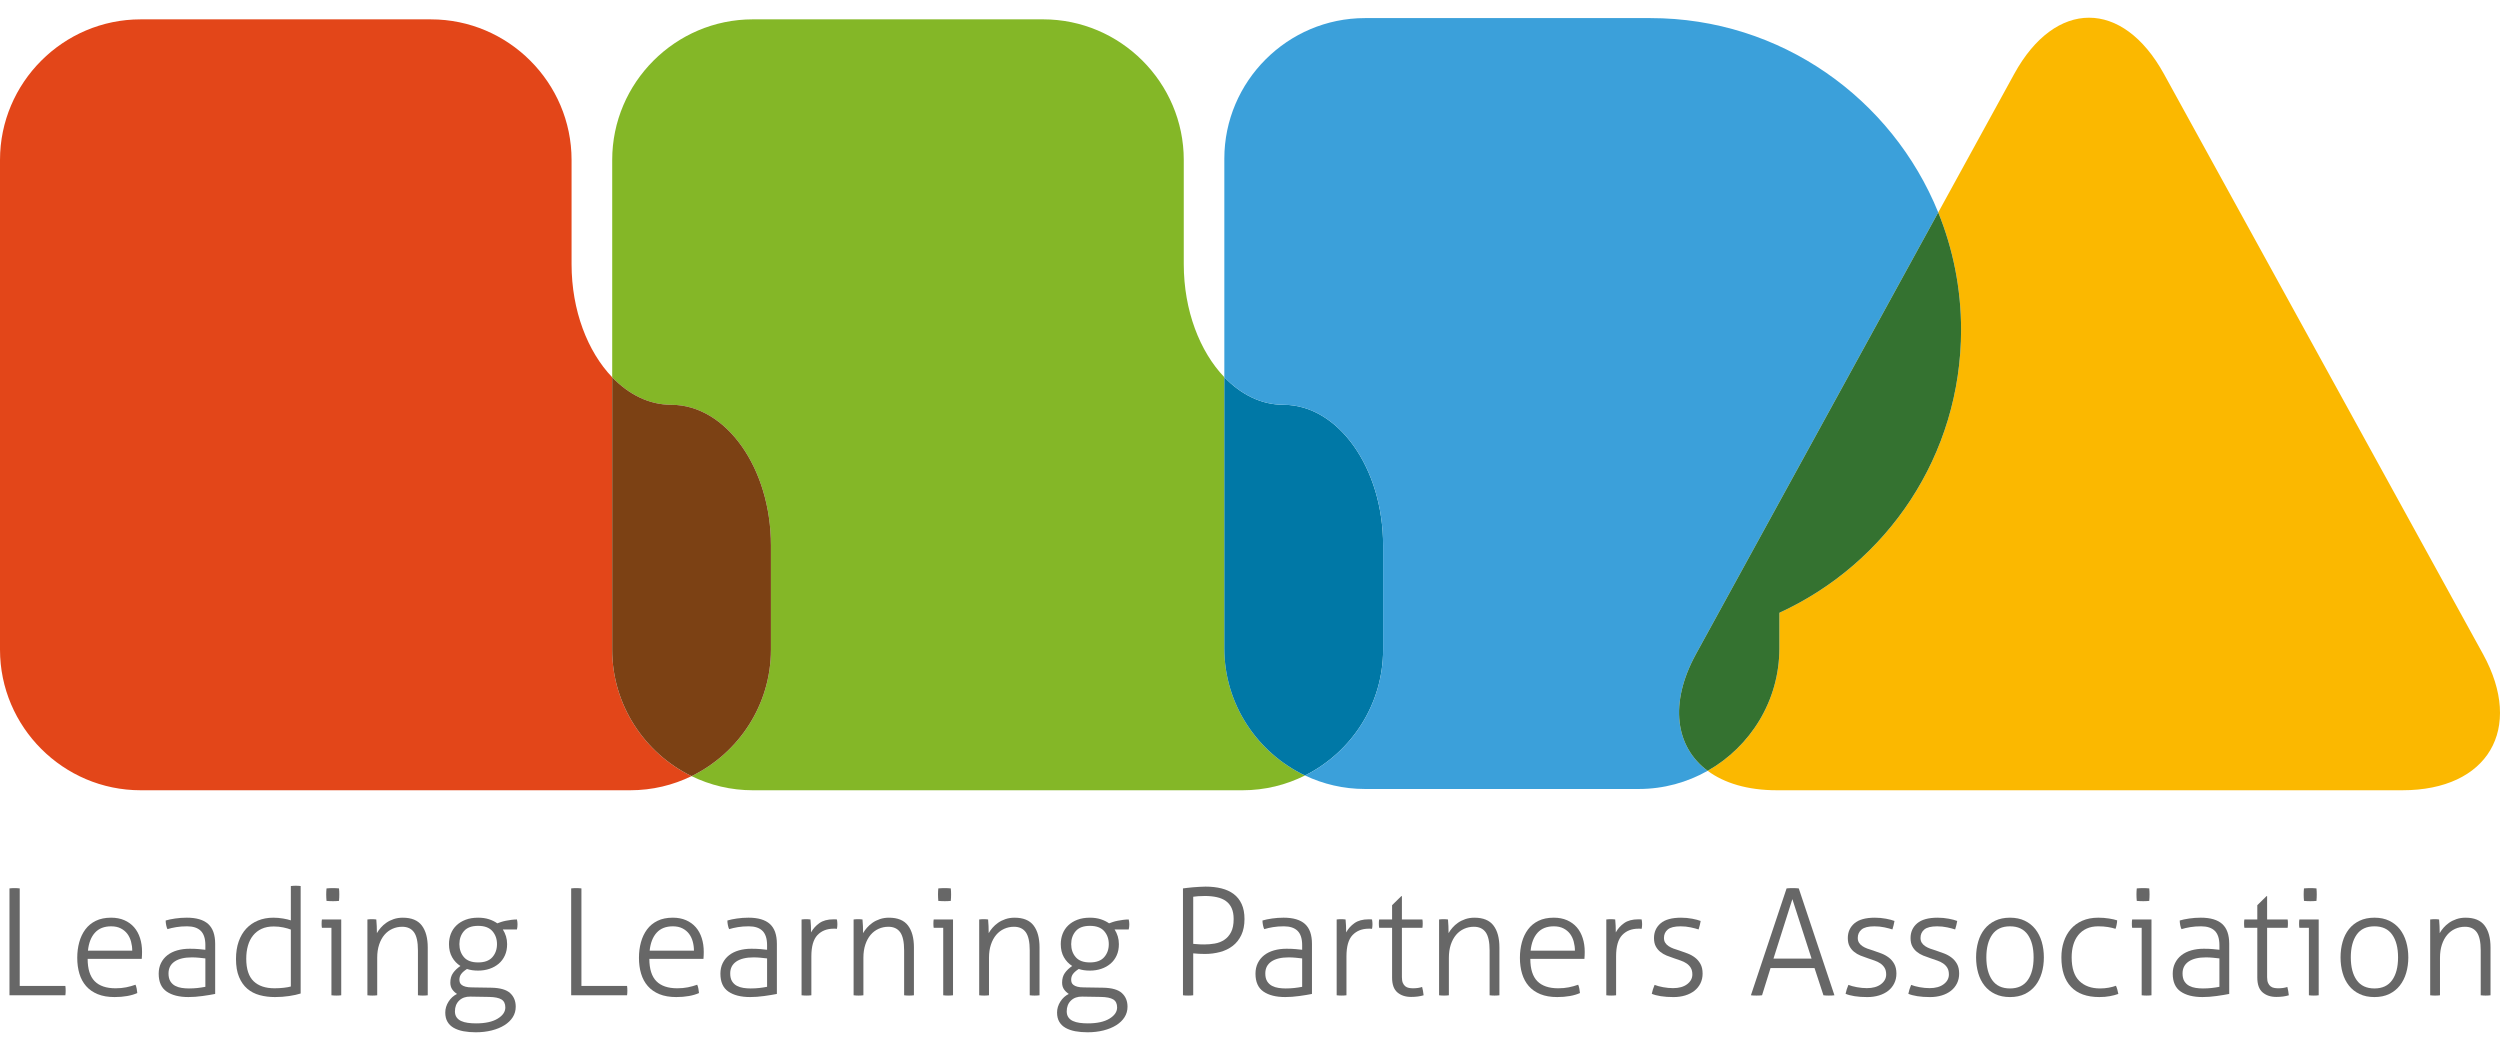
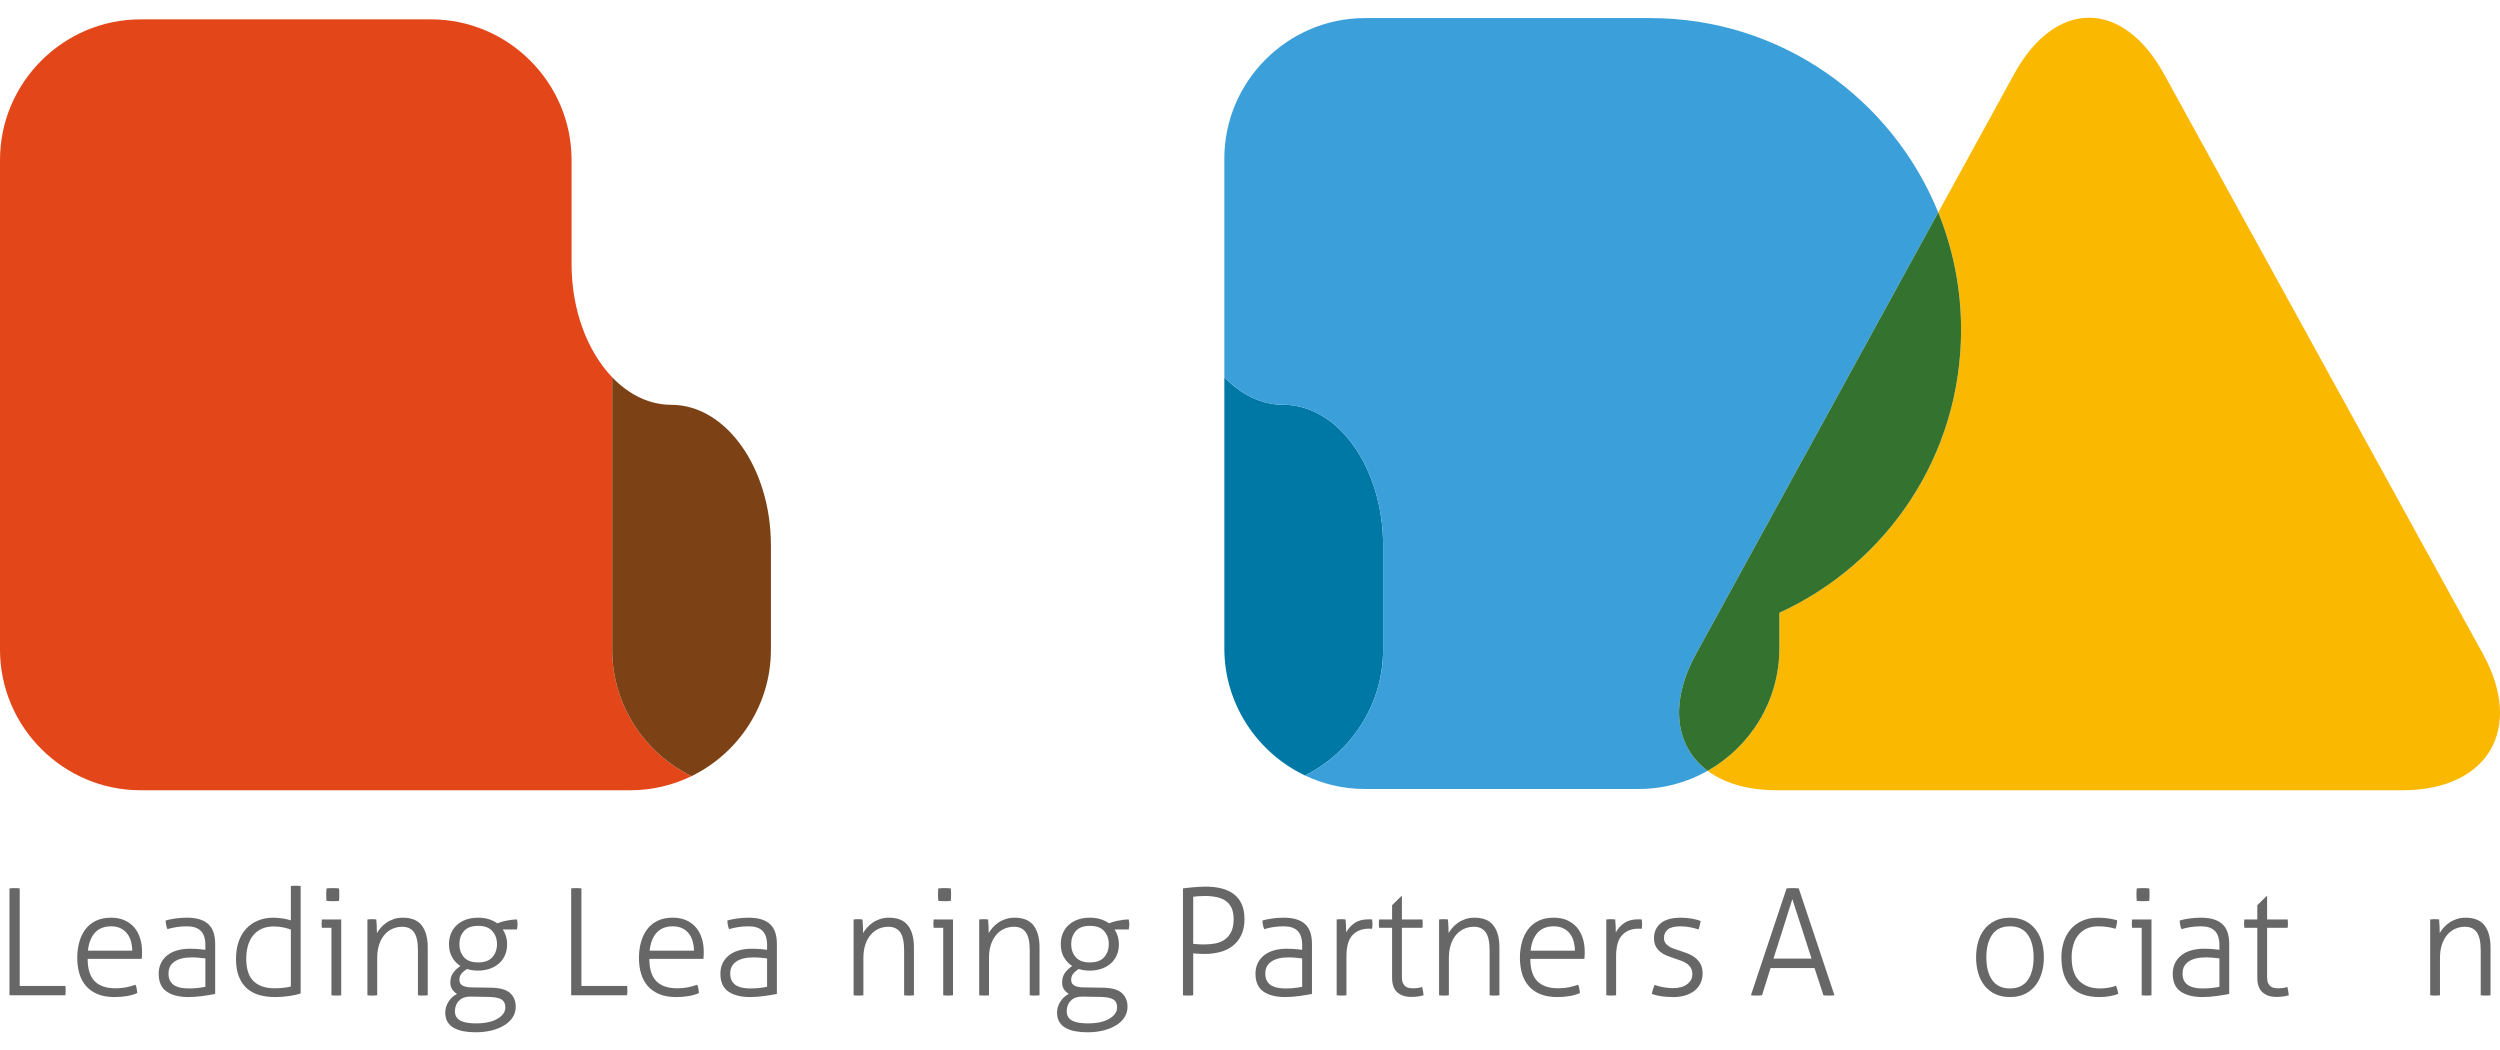
<svg xmlns="http://www.w3.org/2000/svg" id="Warstwa_1" width="500" height="210" version="1.1" viewBox="0 0 500 210">
  <defs>
    <style>
      .st0 {
        fill: #84b727;
      }

      .st1 {
        fill: #fbb800;
      }

      .st2 {
        fill: #e34619;
      }

      .st3 {
        fill: #347230;
      }

      .st4 {
        fill: #0078a6;
      }

      .st5 {
        fill: #676767;
      }

      .st6 {
        fill: #3ba0da;
      }

      .st7 {
        fill: #7c4114;
      }
    </style>
  </defs>
  <path class="st2" d="M122.44,129.933v-54.476c-4.92-5.133-8.126-13.371-8.126-22.618v-20.848c0-15.469-12.654-28.119-28.117-28.119H28.115C12.652,3.873,0,16.523,0,31.992v97.941c0,15.464,12.652,28.119,28.115,28.119h97.948c4.384,0,8.54-1.018,12.248-2.827-9.372-4.574-15.87-14.212-15.87-25.292Z" />
-   <path class="st0" d="M244.867,129.68v-54.238c-4.913-5.133-8.113-13.363-8.113-22.602v-20.849c0-15.467-12.654-28.12-28.119-28.12h-58.08c-15.463,0-28.115,12.652-28.115,28.12v43.467c3.311,3.454,7.397,5.504,11.807,5.504,10.963,0,19.936,12.652,19.936,28.119v20.854c0,11.082-6.499,20.718-15.873,25.292,3.707,1.809,7.863,2.827,12.245,2.827h97.947c4.484,0,8.729-1.069,12.499-2.957-9.514-4.519-16.134-14.228-16.134-25.415Z" />
  <path class="st4" d="M256.689,80.958c-4.417,0-8.508-2.055-11.821-5.517v54.239c0,11.186,6.621,20.895,16.134,25.415,9.237-4.623,15.618-14.182,15.618-25.163v-20.854c0-15.466-8.971-28.121-19.932-28.121Z" />
  <path class="st6" d="M339.208,130.787l48.439-88.3c-9.23-22.767-31.477-38.867-57.539-38.867h-57.124c-15.464,0-28.117,12.652-28.117,28.117v43.705c3.313,3.462,7.404,5.517,11.821,5.517,10.961,0,19.932,12.654,19.932,28.121v20.854c0,10.979-6.382,20.538-15.618,25.161,3.64,1.73,7.702,2.702,11.982,2.702h54.776c4.995,0,9.693-1.326,13.77-3.635-6.433-4.78-7.75-13.484-2.323-23.375Z" />
  <path class="st1" d="M496.595,130.805l-63.815-116.027c-8.243-14.985-21.717-14.979-29.941.016l-15.192,27.693c2.939,7.249,4.571,15.167,4.571,23.464,0,25.111-14.754,46.694-36.34,56.607v7.122c0,10.471-5.803,19.644-14.347,24.482,3.319,2.466,7.997,3.89,13.818,3.89h125.135c17.103,0,24.357-12.261,16.111-27.247Z" />
  <path class="st7" d="M154.183,109.08c0-15.467-8.973-28.12-19.936-28.12-4.41,0-8.497-2.05-11.807-5.503v54.477c0,11.08,6.498,20.717,15.87,25.291,9.374-4.573,15.873-14.21,15.873-25.291v-20.854Z" />
  <path class="st3" d="M355.877,122.558c21.586-9.913,36.34-31.495,36.34-56.607,0-8.297-1.631-16.216-4.571-23.464l-48.439,88.3c-5.428,9.893-4.11,18.595,2.323,23.375,8.544-4.838,14.347-14.011,14.347-24.482v-7.122Z" />
  <g>
    <path class="st5" d="M1.894,177.681c.118-.018.271-.034.461-.045.187-.009.38-.014.579-.014.179,0,.357.005.536.014.178.011.337.027.475.045v19.503h9.127c.02.117.035.271.046.459.009.19.014.353.014.492,0,.159-.005.322-.014.489-.011.168-.026.312-.046.432H1.894v-21.375Z" />
    <path class="st5" d="M17.53,191.772c0,2.023.466,3.508,1.398,4.461.931.952,2.328,1.425,4.191,1.425.753,0,1.452-.063,2.096-.192.644-.13,1.273-.302,1.888-.521.098.219.178.488.238.803.059.317.099.606.119.863-.575.256-1.248.456-2.021.594-.774.139-1.616.208-2.527.208-1.308,0-2.433-.194-3.375-.58-.942-.387-1.714-.927-2.319-1.62-.604-.692-1.05-1.521-1.338-2.482-.287-.962-.43-2.017-.43-3.167,0-1.11.133-2.149.401-3.121.268-.972.674-1.825,1.218-2.557.544-.732,1.244-1.308,2.096-1.722.853-.419,1.874-.627,3.063-.627.99,0,1.873.169,2.646.506.772.339,1.42.808,1.947,1.411.524.605.922,1.329,1.189,2.171.268.841.401,1.757.401,2.75,0,.176-.005.405-.015.682-.01.28-.025.517-.044.714h-10.822ZM26.448,190.137c0-.613-.08-1.217-.238-1.813-.159-.594-.407-1.113-.744-1.561-.337-.446-.773-.807-1.307-1.083-.535-.278-1.18-.416-1.932-.416-1.388,0-2.467.426-3.241,1.279-.772.852-1.238,2.049-1.397,3.594h8.859Z" />
    <path class="st5" d="M41.075,189.037c0-1.308-.307-2.264-.922-2.869-.615-.604-1.526-.905-2.735-.905-.792,0-1.517.052-2.171.162-.653.109-1.238.242-1.754.402-.099-.178-.183-.437-.253-.775-.069-.335-.104-.653-.104-.951.515-.157,1.149-.291,1.902-.4.753-.109,1.527-.166,2.318-.166,1.923,0,3.349.421,4.281,1.265.932.842,1.397,2.166,1.397,3.969v10.018c-.694.139-1.535.278-2.526.416-.992.139-1.932.208-2.824.208-1.843,0-3.296-.367-4.356-1.1-1.06-.732-1.59-1.922-1.59-3.569,0-.791.153-1.499.46-2.125.308-.623.733-1.149,1.279-1.574.544-.426,1.198-.748,1.961-.967.763-.218,1.601-.327,2.513-.327.714,0,1.327.026,1.842.074.516.051.941.093,1.278.133v-.921ZM41.075,191.684c-.337-.04-.758-.085-1.264-.136-.505-.048-.985-.072-1.442-.072-1.486,0-2.635.277-3.447.83-.814.557-1.22,1.348-1.22,2.378,0,.656.124,1.181.371,1.577.248.396.57.698.966.906.397.207.832.345,1.308.416.475.072.951.106,1.427.106.614,0,1.189-.032,1.725-.09.535-.059,1.06-.139,1.575-.238v-5.678Z" />
    <path class="st5" d="M58.169,177.205c.118-.019.287-.031.506-.042.217-.012.375-.017.475-.017.118,0,.282.005.49.017.209.011.371.022.492.042v21.495c-.615.2-1.379.367-2.289.505-.912.139-1.864.208-2.855.208-1.089,0-2.11-.13-3.061-.387-.952-.259-1.774-.684-2.468-1.279-.693-.593-1.244-1.376-1.65-2.348-.406-.972-.61-2.17-.61-3.597,0-1.308.178-2.471.535-3.492.357-1.02.862-1.883,1.516-2.587.654-.703,1.441-1.243,2.363-1.621.923-.375,1.937-.565,3.048-.565.654,0,1.302.057,1.947.166.645.109,1.164.232,1.561.37v-6.868ZM58.169,185.915c-.397-.157-.902-.301-1.516-.432-.615-.127-1.249-.19-1.903-.19-.932,0-1.739.156-2.424.473-.683.317-1.253.759-1.708,1.324-.457.564-.799,1.244-1.027,2.037-.227.791-.341,1.665-.341,2.615,0,2.062.49,3.563,1.472,4.503.98.943,2.372,1.411,4.176,1.411.655,0,1.278-.035,1.873-.104.593-.069,1.06-.152,1.397-.253v-11.385Z" />
    <path class="st5" d="M66.284,185.56h-1.903c-.02-.099-.034-.219-.045-.358-.01-.138-.015-.287-.015-.445,0-.16.005-.316.015-.476.011-.157.025-.287.045-.387h3.865v15.162c-.119.018-.283.034-.49.045-.208.009-.372.014-.491.014-.099,0-.258-.005-.475-.014-.218-.011-.386-.027-.505-.045v-13.496ZM65.303,180.179c-.02-.178-.035-.396-.045-.655-.01-.255-.015-.474-.015-.653,0-.159.005-.357.015-.596.01-.237.025-.434.045-.594.178-.018.397-.034.654-.045.257-.009.475-.014.654-.014.158,0,.357.005.595.014.237.011.435.027.593.045.02.16.035.357.046.594.009.239.014.437.014.596,0,.178-.005.397-.014.653-.011.259-.026.477-.046.655-.158.019-.357.035-.593.043-.238.011-.437.016-.595.016-.178,0-.397-.005-.654-.016-.257-.007-.475-.024-.654-.043Z" />
    <path class="st5" d="M73.478,183.894c.159-.018.312-.034.46-.045.148-.007.292-.013.43-.013.159,0,.308.005.447.013.138.011.287.027.446.045.039.358.069.802.089,1.338.02.535.03,1.001.03,1.398.198-.357.456-.719.774-1.083.317-.367.688-.7,1.114-.996.426-.298.916-.541,1.472-.73.555-.187,1.159-.283,1.813-.283,1.745,0,3.012.519,3.806,1.561.792,1.041,1.189,2.503,1.189,4.387v9.571c-.121.018-.283.034-.491.045-.208.009-.372.014-.49.014-.1,0-.259-.005-.475-.014-.218-.011-.387-.027-.506-.045v-8.978c0-1.686-.262-2.894-.787-3.627-.526-.733-1.314-1.099-2.363-1.099-.695,0-1.349.138-1.963.416-.614.279-1.144.678-1.59,1.204-.446.527-.798,1.174-1.056,1.949-.257.773-.386,1.654-.386,2.644v7.492c-.119.018-.283.034-.49.045-.209.009-.371.014-.491.014-.099,0-.257-.005-.475-.014-.218-.011-.386-.027-.505-.045v-15.162Z" />
    <path class="st5" d="M98.299,197.541c1.745.039,2.989.399,3.731,1.083.743.684,1.114,1.59,1.114,2.722,0,.771-.198,1.469-.594,2.093-.396.625-.952,1.16-1.666,1.605-.713.448-1.56.795-2.54,1.042-.981.248-2.047.371-3.196.371-.892,0-1.709-.069-2.453-.207-.743-.139-1.387-.363-1.932-.669-.546-.307-.966-.714-1.263-1.218-.298-.505-.447-1.126-.447-1.859,0-.753.218-1.478.654-2.17.436-.694,1.002-1.208,1.696-1.545-.377-.239-.694-.539-.953-.907-.257-.369-.386-.818-.386-1.354,0-.771.183-1.417.55-1.931.366-.516.857-.983,1.471-1.398-.693-.437-1.247-1.02-1.664-1.755-.417-.732-.624-1.604-.624-2.615,0-.733.123-1.422.371-2.066.248-.641.62-1.203,1.116-1.677.495-.478,1.105-.853,1.828-1.132.724-.277,1.561-.416,2.513-.416.812,0,1.535.104,2.171.312.634.207,1.189.482,1.665.817.197-.077.446-.168.743-.266.297-.098.624-.184.981-.252.357-.071.723-.128,1.099-.18.376-.05.744-.075,1.101-.075.078.298.118.624.118.981,0,.378-.04.713-.118,1.012h-2.824c.277.437.49.897.639,1.381.148.485.223,1.008.223,1.561,0,.853-.148,1.607-.447,2.259-.297.655-.708,1.206-1.232,1.651-.527.446-1.14.79-1.844,1.026-.704.237-1.462.357-2.274.357-.852,0-1.595-.109-2.23-.327-.554.356-.946.7-1.173,1.025-.229.328-.342.7-.342,1.115,0,.198.03.387.09.564.06.179.182.342.371.491.189.148.45.268.788.356.336.092.773.134,1.308.134l3.864.062ZM94.079,199.322c-.933-.019-1.68.246-2.245.788-.565.546-.847,1.265-.847,2.157,0,.474.109.871.327,1.188.218.316.52.564.907.743.386.178.836.3,1.352.373.515.069,1.06.104,1.635.104,1.844,0,3.281-.312,4.311-.937,1.031-.624,1.546-1.371,1.546-2.245,0-.754-.257-1.286-.772-1.604-.516-.321-1.359-.487-2.527-.505l-3.685-.062ZM91.878,188.829c0,1.031.302,1.9.907,2.603.604.703,1.55,1.053,2.839,1.053s2.239-.35,2.854-1.053c.614-.703.921-1.572.921-2.603s-.308-1.895-.921-2.602c-.614-.703-1.566-1.056-2.854-1.056s-2.235.353-2.839,1.056c-.605.706-.907,1.572-.907,2.602Z" />
    <path class="st5" d="M114.234,177.681c.119-.018.273-.034.461-.045.188-.009.381-.014.58-.014.178,0,.356.005.535.014.178.011.337.027.475.045v19.503h9.127c.02.117.034.271.045.459.01.19.015.353.015.492,0,.159-.005.322-.015.489-.011.168-.025.312-.045.432h-11.178v-21.375Z" />
    <path class="st5" d="M129.87,191.772c0,2.023.466,3.508,1.398,4.461.931.952,2.328,1.425,4.19,1.425.754,0,1.453-.063,2.096-.192.645-.13,1.273-.302,1.888-.521.099.219.179.488.239.803.058.317.098.606.118.863-.575.256-1.249.456-2.021.594-.774.139-1.615.208-2.527.208-1.307,0-2.432-.194-3.374-.58-.941-.387-1.714-.927-2.318-1.62-.604-.692-1.051-1.521-1.338-2.482-.288-.962-.43-2.017-.43-3.167,0-1.11.133-2.149.401-3.121.267-.972.674-1.825,1.218-2.557.544-.732,1.244-1.308,2.096-1.722.852-.419,1.873-.627,3.063-.627.991,0,1.872.169,2.645.506.773.339,1.421.808,1.947,1.411.525.605.922,1.329,1.189,2.171.268.841.401,1.757.401,2.75,0,.176-.005.405-.014.682-.011.28-.026.517-.044.714h-10.822ZM138.79,190.137c0-.613-.08-1.217-.239-1.813-.159-.594-.406-1.113-.743-1.561-.338-.446-.772-.807-1.308-1.083-.535-.278-1.18-.416-1.932-.416-1.387,0-2.468.426-3.241,1.279-.773.852-1.238,2.049-1.397,3.594h8.859Z" />
    <path class="st5" d="M153.415,189.037c0-1.308-.308-2.264-.921-2.869-.615-.604-1.526-.905-2.735-.905-.793,0-1.517.052-2.17.162-.654.109-1.239.242-1.754.402-.1-.178-.184-.437-.253-.775-.069-.335-.104-.653-.104-.951.516-.157,1.149-.291,1.903-.4.752-.109,1.526-.166,2.319-.166,1.922,0,3.348.421,4.28,1.265.933.842,1.397,2.166,1.397,3.969v10.018c-.693.139-1.535.278-2.525.416-.993.139-1.933.208-2.825.208-1.843,0-3.296-.367-4.355-1.1-1.06-.732-1.59-1.922-1.59-3.569,0-.791.153-1.499.46-2.125.308-.623.732-1.149,1.278-1.574.544-.426,1.199-.748,1.962-.967.763-.218,1.601-.327,2.512-.327.714,0,1.328.026,1.843.074.515.051.941.093,1.278.133v-.921ZM153.415,191.684c-.337-.04-.758-.085-1.263-.136-.505-.048-.986-.072-1.442-.072-1.486,0-2.635.277-3.448.83-.813.557-1.219,1.348-1.219,2.378,0,.656.123,1.181.371,1.577.248.396.569.698.967.906.396.207.832.345,1.307.416.475.072.952.106,1.428.106.614,0,1.189-.032,1.724-.09.535-.059,1.06-.139,1.575-.238v-5.678Z" />
-     <path class="st5" d="M160.311,183.894c.159-.018.311-.034.46-.045.148-.007.292-.013.431-.013.158,0,.308.005.446.013.138.011.287.027.446.045.041.358.069.778.09,1.262.02.488.029.928.029,1.325.396-.733.952-1.353,1.666-1.857.713-.505,1.653-.759,2.824-.759h.311c.11,0,.233.011.372.029.06.339.089.656.089.952,0,.315-.029.625-.089.921-.159-.019-.283-.03-.372-.03h-.283c-1.347,0-2.427.426-3.241,1.279-.812.852-1.218,2.268-1.218,4.25v7.79c-.119.018-.283.034-.49.045-.209.009-.372.014-.491.014-.099,0-.257-.005-.475-.014-.218-.011-.386-.027-.505-.045v-15.162Z" />
    <path class="st5" d="M170.716,183.894c.159-.018.312-.034.461-.045.148-.007.291-.013.43-.013.158,0,.308.005.446.013.138.011.287.027.446.045.04.358.069.802.089,1.338.02.535.029,1.001.029,1.398.198-.357.456-.719.774-1.083.317-.367.689-.7,1.114-.996.426-.298.916-.541,1.472-.73.555-.187,1.159-.283,1.814-.283,1.744,0,3.012.519,3.806,1.561.792,1.041,1.189,2.503,1.189,4.387v9.571c-.12.018-.283.034-.491.045-.208.009-.372.014-.49.014-.1,0-.259-.005-.476-.014-.218-.011-.387-.027-.505-.045v-8.978c0-1.686-.263-2.894-.787-3.627-.526-.733-1.314-1.099-2.363-1.099-.694,0-1.349.138-1.963.416-.614.279-1.144.678-1.59,1.204-.446.527-.798,1.174-1.056,1.949-.257.773-.386,1.654-.386,2.644v7.492c-.119.018-.283.034-.49.045-.209.009-.372.014-.491.014-.098,0-.257-.005-.475-.014-.218-.011-.386-.027-.505-.045v-15.162Z" />
    <path class="st5" d="M188.642,185.56h-1.903c-.02-.099-.035-.219-.045-.358-.009-.138-.014-.287-.014-.445,0-.16.005-.316.014-.476.011-.157.025-.287.045-.387h3.865v15.162c-.119.018-.283.034-.49.045-.208.009-.372.014-.491.014-.098,0-.256-.005-.475-.014-.218-.011-.387-.027-.505-.045v-13.496ZM187.661,180.179c-.02-.178-.035-.396-.045-.655-.009-.255-.014-.474-.014-.653,0-.159.005-.357.014-.596.011-.237.025-.434.045-.594.178-.018.396-.034.654-.045.257-.009.475-.014.653-.014.159,0,.357.005.596.014.237.011.435.027.594.045.02.16.035.357.046.594.009.239.014.437.014.596,0,.178-.005.397-.014.653-.011.259-.026.477-.046.655-.158.019-.357.035-.594.043-.239.011-.437.016-.596.016-.178,0-.396-.005-.653-.016-.258-.007-.476-.024-.654-.043Z" />
    <path class="st5" d="M195.836,183.894c.159-.018.311-.034.461-.045.147-.007.291-.013.43-.013.159,0,.308.005.446.013.139.011.288.027.447.045.039.358.069.802.089,1.338.02.535.029,1.001.029,1.398.199-.357.457-.719.774-1.083.316-.367.688-.7,1.114-.996.426-.298.916-.541,1.471-.73.556-.187,1.16-.283,1.814-.283,1.744,0,3.012.519,3.806,1.561.792,1.041,1.189,2.503,1.189,4.387v9.571c-.12.018-.282.034-.491.045-.207.009-.371.014-.49.014-.1,0-.259-.005-.476-.014-.217-.011-.387-.027-.505-.045v-8.978c0-1.686-.263-2.894-.787-3.627-.526-.733-1.314-1.099-2.364-1.099-.693,0-1.349.138-1.963.416-.614.279-1.144.678-1.59,1.204-.446.527-.798,1.174-1.056,1.949-.258.773-.387,1.654-.387,2.644v7.492c-.118.018-.282.034-.49.045-.209.009-.372.014-.491.014-.098,0-.256-.005-.475-.014-.218-.011-.387-.027-.505-.045v-15.162Z" />
    <path class="st5" d="M220.657,197.541c1.744.039,2.988.399,3.731,1.083.743.684,1.114,1.59,1.114,2.722,0,.771-.198,1.469-.594,2.093-.397.625-.952,1.16-1.666,1.605-.712.448-1.56.795-2.541,1.042-.981.248-2.047.371-3.196.371-.892,0-1.709-.069-2.453-.207-.743-.139-1.387-.363-1.932-.669-.546-.307-.967-.714-1.264-1.218-.297-.505-.445-1.126-.445-1.859,0-.753.218-1.478.653-2.17.435-.694,1.002-1.208,1.695-1.545-.377-.239-.693-.539-.952-.907-.257-.369-.387-.818-.387-1.354,0-.771.184-1.417.55-1.931.366-.516.858-.983,1.472-1.398-.694-.437-1.248-1.02-1.665-1.755-.417-.732-.624-1.604-.624-2.615,0-.733.124-1.422.372-2.066.247-.641.619-1.203,1.114-1.677.496-.478,1.105-.853,1.829-1.132.724-.277,1.56-.416,2.512-.416.812,0,1.535.104,2.171.312.634.207,1.189.482,1.665.817.197-.077.446-.168.743-.266.297-.098.625-.184.981-.252.357-.071.723-.128,1.1-.18.376-.05.743-.075,1.101-.075.078.298.118.624.118.981,0,.378-.04.713-.118,1.012h-2.825c.277.437.49.897.639,1.381.148.485.222,1.008.222,1.561,0,.853-.147,1.607-.446,2.259-.297.655-.708,1.206-1.233,1.651-.526.446-1.14.79-1.843,1.026-.705.237-1.462.357-2.274.357-.852,0-1.596-.109-2.231-.327-.554.356-.945.7-1.173,1.025-.229.328-.342.7-.342,1.115,0,.198.029.387.089.564.06.179.182.342.372.491.188.148.45.268.788.356.336.092.773.134,1.308.134l3.864.062ZM216.437,199.322c-.932-.019-1.679.246-2.245.788-.565.546-.847,1.265-.847,2.157,0,.474.109.871.327,1.188.217.316.52.564.907.743.386.178.836.3,1.352.373.516.069,1.06.104,1.635.104,1.843,0,3.28-.312,4.31-.937,1.031-.624,1.546-1.371,1.546-2.245,0-.754-.256-1.286-.772-1.604-.516-.321-1.359-.487-2.528-.505l-3.685-.062ZM214.237,188.829c0,1.031.302,1.9.907,2.603.605.703,1.55,1.053,2.839,1.053s2.24-.35,2.854-1.053c.614-.703.922-1.572.922-2.603s-.308-1.895-.922-2.602c-.614-.703-1.566-1.056-2.854-1.056s-2.234.353-2.839,1.056c-.604.706-.907,1.572-.907,2.602Z" />
    <path class="st5" d="M236.591,177.681c.197-.018.475-.054.832-.104.357-.048.748-.089,1.174-.12.426-.029.862-.059,1.308-.089.446-.029.847-.045,1.204-.045,1.169,0,2.23.121,3.182.357.95.237,1.768.614,2.453,1.129.683.516,1.213,1.185,1.59,2.008.377.824.565,1.818.565,2.988,0,1.247-.213,2.317-.639,3.21-.426.892-1,1.616-1.723,2.171-.724.553-1.565.96-2.527,1.219-.962.255-1.967.386-3.017.386-.457,0-.853-.011-1.189-.03-.337-.02-.724-.049-1.16-.09v8.384c-.138.018-.296.034-.475.045-.178.009-.357.014-.535.014-.198,0-.392-.005-.58-.014-.189-.011-.342-.027-.46-.045v-21.375ZM238.642,188.771c.199.018.372.033.521.042.15.011.297.021.446.032.148.009.317.019.505.03.189.011.431.013.728.013.714,0,1.417-.059,2.111-.178.694-.118,1.324-.359,1.888-.728.565-.367,1.02-.88,1.367-1.547.346-.662.521-1.54.521-2.628,0-.874-.134-1.599-.402-2.186-.268-.583-.649-1.056-1.144-1.411-.495-.358-1.099-.615-1.813-.774-.714-.159-1.507-.239-2.378-.239-.516,0-.971.016-1.368.046-.396.03-.723.063-.981.104v9.426Z" />
    <path class="st5" d="M260.433,189.037c0-1.308-.307-2.264-.922-2.869-.615-.604-1.525-.905-2.734-.905-.793,0-1.518.052-2.171.162-.654.109-1.238.242-1.754.402-.099-.178-.183-.437-.253-.775-.069-.335-.104-.653-.104-.951.516-.157,1.15-.291,1.903-.4.753-.109,1.527-.166,2.318-.166,1.923,0,3.35.421,4.281,1.265.933.842,1.397,2.166,1.397,3.969v10.018c-.694.139-1.535.278-2.527.416-.99.139-1.932.208-2.823.208-1.843,0-3.297-.367-4.357-1.1-1.06-.732-1.59-1.922-1.59-3.569,0-.791.153-1.499.461-2.125.307-.623.732-1.149,1.278-1.574.545-.426,1.198-.748,1.962-.967.763-.218,1.601-.327,2.513-.327.714,0,1.327.026,1.843.074.515.051.941.093,1.278.133v-.921ZM260.433,191.684c-.337-.04-.757-.085-1.264-.136-.504-.048-.985-.072-1.441-.072-1.487,0-2.636.277-3.448.83-.814.557-1.22,1.348-1.22,2.378,0,.656.124,1.181.372,1.577.247.396.57.698.966.906.397.207.833.345,1.308.416.475.072.952.106,1.427.106.613,0,1.189-.032,1.724-.09.535-.059,1.06-.139,1.575-.238v-5.678Z" />
    <path class="st5" d="M267.33,183.894c.158-.018.312-.034.46-.045.148-.007.292-.013.431-.013.158,0,.308.005.446.013.139.011.288.027.446.045.039.358.069.778.09,1.262.02.488.03.928.03,1.325.396-.733.951-1.353,1.666-1.857.713-.505,1.654-.759,2.824-.759h.312c.108,0,.233.011.372.029.059.339.089.656.089.952,0,.315-.03.625-.089.921-.159-.019-.282-.03-.372-.03h-.283c-1.347,0-2.426.426-3.242,1.279-.812.852-1.217,2.268-1.217,4.25v7.79c-.119.018-.283.034-.49.045-.209.009-.372.014-.491.014-.098,0-.256-.005-.474-.014-.219-.011-.388-.027-.505-.045v-15.162Z" />
    <path class="st5" d="M278.417,185.56h-2.586c-.019-.099-.034-.228-.045-.388-.01-.156-.014-.315-.014-.475,0-.157.004-.307.014-.445.011-.139.026-.259.045-.358h2.586v-2.855l1.843-1.811h.121v4.666h4.102c.018.099.033.219.044.358.01.138.015.287.015.445,0,.16-.005.319-.015.475-.011.16-.026.289-.044.388h-4.102v9.869c0,.496.063.887.193,1.174.127.288.296.512.504.669.207.16.446.264.714.312.268.049.54.074.817.074.693,0,1.298-.088,1.813-.266.139.514.237,1.071.297,1.665-.713.219-1.546.328-2.496.328-1.13,0-2.047-.305-2.751-.909-.704-.604-1.056-1.589-1.056-2.956v-9.959Z" />
    <path class="st5" d="M287.812,183.894c.159-.018.312-.034.461-.045.146-.007.291-.013.428-.013.159,0,.308.005.448.013.138.011.286.027.446.045.041.358.071.802.089,1.338.02.535.03,1.001.03,1.398.199-.357.456-.719.775-1.083.315-.367.687-.7,1.113-.996.426-.298.916-.541,1.471-.73.556-.187,1.16-.283,1.813-.283,1.746,0,3.014.519,3.807,1.561.792,1.041,1.189,2.503,1.189,4.387v9.571c-.121.018-.282.034-.491.045-.207.009-.371.014-.489.014-.1,0-.26-.005-.475-.014-.218-.011-.388-.027-.506-.045v-8.978c0-1.686-.264-2.894-.787-3.627-.526-.733-1.314-1.099-2.363-1.099-.695,0-1.349.138-1.963.416-.614.279-1.144.678-1.591,1.204-.444.527-.797,1.174-1.056,1.949-.256.773-.386,1.654-.386,2.644v7.492c-.119.018-.282.034-.49.045-.208.009-.371.014-.491.014-.098,0-.256-.005-.475-.014-.218-.011-.386-.027-.504-.045v-15.162Z" />
    <path class="st5" d="M306.064,191.772c0,2.023.467,3.508,1.397,4.461.932.952,2.329,1.425,4.19,1.425.755,0,1.453-.063,2.097-.192.644-.13,1.273-.302,1.888-.521.098.219.178.488.238.803.059.317.099.606.118.863-.575.256-1.249.456-2.02.594-.775.139-1.616.208-2.528.208-1.307,0-2.433-.194-3.374-.58-.941-.387-1.714-.927-2.317-1.62-.605-.692-1.051-1.521-1.339-2.482-.289-.962-.431-2.017-.431-3.167,0-1.11.134-2.149.401-3.121.268-.972.675-1.825,1.22-2.557.544-.732,1.243-1.308,2.095-1.722.853-.419,1.873-.627,3.062-.627.992,0,1.872.169,2.647.506.771.339,1.421.808,1.947,1.411.524.605.921,1.329,1.188,2.171.269.841.402,1.757.402,2.75,0,.176-.005.405-.014.682-.011.28-.026.517-.045.714h-10.822ZM314.984,190.137c0-.613-.081-1.217-.24-1.813-.158-.594-.405-1.113-.742-1.561-.338-.446-.772-.807-1.309-1.083-.534-.278-1.18-.416-1.932-.416-1.387,0-2.467.426-3.241,1.279-.772.852-1.238,2.049-1.397,3.594h8.86Z" />
    <path class="st5" d="M321.257,183.894c.158-.018.312-.034.459-.045.149-.007.292-.013.431-.013.158,0,.308.005.446.013.139.011.289.027.447.045.041.358.069.778.09,1.262.019.488.029.928.029,1.325.396-.733.952-1.353,1.666-1.857.713-.505,1.654-.759,2.825-.759h.312c.108,0,.232.011.371.029.06.339.09.656.09.952,0,.315-.03.625-.09.921-.159-.019-.282-.03-.371-.03h-.283c-1.347,0-2.428.426-3.242,1.279-.812.852-1.217,2.268-1.217,4.25v7.79c-.119.018-.283.034-.49.045-.209.009-.372.014-.491.014-.099,0-.256-.005-.475-.014-.218-.011-.386-.027-.504-.045v-15.162Z" />
    <path class="st5" d="M330.917,196.976c.436.178,1.001.331,1.696.462.692.127,1.357.19,1.989.19,1.19,0,2.131-.261,2.825-.787.693-.525,1.042-1.175,1.042-1.947,0-.535-.105-.974-.313-1.322-.208-.348-.486-.639-.832-.878-.346-.237-.738-.432-1.175-.578-.435-.148-.879-.303-1.336-.46-.497-.16-.987-.339-1.472-.535-.485-.2-.917-.453-1.293-.76-.376-.307-.68-.678-.906-1.115-.229-.435-.343-.981-.343-1.635,0-1.206.44-2.189,1.323-2.943.881-.751,2.245-1.129,4.088-1.129.773,0,1.521.07,2.244.208.724.139,1.284.287,1.681.447-.099.576-.237,1.14-.417,1.695-.416-.139-.947-.278-1.59-.416-.644-.139-1.312-.207-2.006-.207-1.211,0-2.067.213-2.572.639-.505.426-.758.985-.758,1.677,0,.378.083.701.252.967.168.266.396.496.684.684.286.19.613.353.982.49.365.139.756.267,1.172.387.535.178,1.077.372,1.621.58.545.207,1.041.48,1.486.817.446.337.812.763,1.1,1.279.286.514.431,1.158.431,1.931,0,.714-.144,1.363-.431,1.947-.289.585-.689,1.081-1.204,1.489-.516.404-1.129.716-1.843.934-.714.218-1.497.328-2.348.328-.951,0-1.797-.059-2.542-.178-.745-.12-1.343-.277-1.798-.478.119-.593.307-1.187.564-1.781Z" />
    <path class="st5" d="M357.315,177.681c.137-.018.327-.034.565-.045.236-.009.455-.014.653-.014.218,0,.441.005.669.014.229.011.411.027.551.045l7.134,21.375c-.119.018-.288.034-.505.045-.218.009-.426.014-.624.014-.18,0-.369-.005-.565-.014-.198-.011-.367-.027-.505-.045l-1.783-5.442h-8.801l-1.695,5.442c-.158.018-.341.034-.549.045-.207.009-.402.014-.579.014-.199,0-.403-.005-.61-.014-.208-.011-.372-.027-.49-.045l7.135-21.375ZM362.308,191.714l-3.834-11.89-3.775,11.89h7.608Z" />
-     <path class="st5" d="M369.682,196.976c.435.178,1,.331,1.694.462.693.127,1.357.19,1.991.19,1.19,0,2.131-.261,2.825-.787.693-.525,1.042-1.175,1.042-1.947,0-.535-.105-.974-.314-1.322-.208-.348-.486-.639-.831-.878-.347-.237-.74-.432-1.175-.578-.435-.148-.881-.303-1.337-.46-.498-.16-.987-.339-1.471-.535-.486-.2-.918-.453-1.294-.76-.377-.307-.679-.678-.906-1.115-.229-.435-.342-.981-.342-1.635,0-1.206.44-2.189,1.322-2.943.881-.751,2.245-1.129,4.088-1.129.772,0,1.52.07,2.244.208.725.139,1.284.287,1.682.447-.1.576-.239,1.14-.418,1.695-.416-.139-.945-.278-1.59-.416-.644-.139-1.313-.207-2.007-.207-1.21,0-2.066.213-2.571.639-.506.426-.759.985-.759,1.677,0,.378.084.701.252.967.169.266.396.496.685.684.286.19.612.353.981.49.365.139.757.267,1.173.387.534.178,1.076.372,1.621.58.545.207,1.038.48,1.486.817.446.337.812.763,1.098,1.279.288.514.433,1.158.433,1.931,0,.714-.144,1.363-.433,1.947-.286.585-.687,1.081-1.202,1.489-.516.404-1.13.716-1.843.934-.715.218-1.497.328-2.35.328-.951,0-1.797-.059-2.541-.178-.745-.12-1.344-.277-1.798-.478.118-.593.306-1.187.564-1.781Z" />
-     <path class="st5" d="M382.227,196.976c.436.178,1,.331,1.696.462.691.127,1.357.19,1.991.19,1.188,0,2.13-.261,2.824-.787.695-.525,1.041-1.175,1.041-1.947,0-.535-.104-.974-.312-1.322-.207-.348-.486-.639-.833-.878-.345-.237-.736-.432-1.173-.578-.436-.148-.881-.303-1.338-.46-.496-.16-.986-.339-1.471-.535-.486-.2-.917-.453-1.294-.76-.375-.307-.679-.678-.906-1.115-.229-.435-.342-.981-.342-1.635,0-1.206.441-2.189,1.322-2.943.883-.751,2.246-1.129,4.089-1.129.772,0,1.52.07,2.244.208.724.139,1.283.287,1.68.447-.099.576-.237,1.14-.416,1.695-.416-.139-.948-.278-1.59-.416-.645-.139-1.313-.207-2.007-.207-1.209,0-2.067.213-2.573.639s-.756.985-.756,1.677c0,.378.083.701.251.967.169.266.397.496.684.684.286.19.615.353.982.49.366.139.759.267,1.173.387.536.178,1.077.372,1.621.58.544.207,1.041.48,1.485.817.447.337.813.763,1.102,1.279.286.514.429,1.158.429,1.931,0,.714-.143,1.363-.429,1.947-.289.585-.69,1.081-1.205,1.489-.515.404-1.128.716-1.843.934-.713.218-1.496.328-2.348.328-.951,0-1.797-.059-2.541-.178-.744-.12-1.343-.277-1.799-.478.119-.593.308-1.187.565-1.781Z" />
+     <path class="st5" d="M369.682,196.976Z" />
    <path class="st5" d="M401.996,199.413c-1.129,0-2.12-.203-2.972-.61-.853-.405-1.561-.967-2.125-1.681-.566-.71-.987-1.556-1.264-2.525-.278-.972-.418-2.014-.418-3.121s.14-2.152.418-3.124c.277-.969.698-1.81,1.264-2.525.564-.714,1.273-1.272,2.125-1.68.853-.405,1.843-.611,2.972-.611s2.115.206,2.96.611c.84.407,1.546.966,2.11,1.68.564.715.989,1.556,1.278,2.525.286.972.428,2.013.428,3.124s-.142,2.149-.428,3.121c-.288.969-.714,1.814-1.278,2.525-.564.714-1.27,1.276-2.11,1.681-.844.407-1.83.61-2.96.61ZM401.996,197.69c1.584,0,2.768-.557,3.552-1.667.783-1.108,1.173-2.626,1.173-4.546s-.39-3.438-1.173-4.548c-.784-1.111-1.968-1.665-3.552-1.665s-2.771.553-3.554,1.665c-.782,1.11-1.172,2.625-1.172,4.548s.39,3.438,1.172,4.546c.783,1.11,1.967,1.667,3.554,1.667Z" />
    <path class="st5" d="M423.19,197.154c.1.197.193.466.284.801.09.339.153.617.193.833-.497.18-1.063.326-1.697.446-.634.12-1.336.178-2.11.178-2.477,0-4.36-.68-5.65-2.037-1.286-1.356-1.932-3.324-1.932-5.899,0-1.132.159-2.175.478-3.137.316-.962.782-1.797,1.398-2.512.612-.714,1.382-1.272,2.302-1.68.923-.405,1.987-.611,3.197-.611.752,0,1.471.057,2.154.166.685.109,1.223.232,1.621.37,0,.259-.034.555-.105.893-.067.338-.144.605-.222.801-.396-.139-.897-.255-1.501-.357-.605-.099-1.253-.146-1.947-.146-.893,0-1.669.152-2.336.459-.664.307-1.217.738-1.665,1.293-.446.557-.776,1.209-.995,1.963-.218.753-.326,1.585-.326,2.498,0,2.138.509,3.71,1.529,4.712,1.021,1.001,2.405,1.501,4.148,1.501.594,0,1.165-.051,1.709-.148.545-.098,1.034-.229,1.471-.387Z" />
    <path class="st5" d="M428.334,185.56h-1.903c-.019-.099-.034-.219-.045-.358-.01-.138-.014-.287-.014-.445,0-.16.004-.316.014-.476.011-.157.026-.287.045-.387h3.864v15.162c-.12.018-.282.034-.49.045-.207.009-.371.014-.489.014-.1,0-.26-.005-.478-.014-.218-.011-.386-.027-.504-.045v-13.496ZM427.354,180.179c-.021-.178-.036-.396-.047-.655-.009-.255-.015-.474-.015-.653,0-.159.006-.357.015-.596.011-.237.026-.434.047-.594.177-.018.396-.034.653-.045.256-.009.474-.014.653-.014.159,0,.359.005.596.014.237.011.435.027.594.045.019.16.033.357.044.594.011.239.015.437.015.596,0,.178-.004.397-.015.653-.011.259-.025.477-.044.655-.159.019-.357.035-.594.043-.237.011-.437.016-.596.016-.178,0-.396-.005-.653-.016-.256-.007-.475-.024-.653-.043Z" />
    <path class="st5" d="M443.882,189.037c0-1.308-.307-2.264-.922-2.869-.615-.604-1.525-.905-2.733-.905-.794,0-1.519.052-2.172.162-.653.109-1.238.242-1.753.402-.1-.178-.183-.437-.253-.775-.069-.335-.104-.653-.104-.951.515-.157,1.15-.291,1.903-.4.752-.109,1.527-.166,2.317-.166,1.923,0,3.351.421,4.281,1.265.934.842,1.397,2.166,1.397,3.969v10.018c-.693.139-1.535.278-2.526.416-.991.139-1.932.208-2.824.208-1.843,0-3.296-.367-4.356-1.1-1.061-.732-1.591-1.922-1.591-3.569,0-.791.153-1.499.463-2.125.308-.623.732-1.149,1.277-1.574.545-.426,1.198-.748,1.962-.967.763-.218,1.601-.327,2.513-.327.715,0,1.327.026,1.843.074.515.051.941.093,1.278.133v-.921ZM443.882,191.684c-.337-.04-.757-.085-1.264-.136-.504-.048-.985-.072-1.441-.072-1.487,0-2.636.277-3.449.83-.812.557-1.219,1.348-1.219,2.378,0,.656.125,1.181.371,1.577.249.396.57.698.968.906.396.207.833.345,1.308.416.475.072.952.106,1.427.106.613,0,1.19-.032,1.724-.09.536-.059,1.06-.139,1.575-.238v-5.678Z" />
    <path class="st5" d="M451.461,185.56h-2.585c-.021-.099-.036-.228-.047-.388-.009-.156-.015-.315-.015-.475,0-.157.006-.307.015-.445.011-.139.026-.259.047-.358h2.585v-2.855l1.843-1.811h.119v4.666h4.102c.021.099.036.219.047.358.009.138.014.287.014.445,0,.16-.005.319-.014.475-.011.16-.026.289-.047.388h-4.102v9.869c0,.496.066.887.196,1.174.127.288.297.512.504.669.206.16.446.264.713.312.267.049.539.074.818.074.693,0,1.298-.088,1.813-.266.138.514.238,1.071.297,1.665-.715.219-1.546.328-2.496.328-1.133,0-2.048-.305-2.75-.909-.704-.604-1.057-1.589-1.057-2.956v-9.959Z" />
-     <path class="st5" d="M461.777,185.56h-1.903c-.019-.099-.034-.219-.045-.358-.01-.138-.014-.287-.014-.445,0-.16.004-.316.014-.476.011-.157.026-.287.045-.387h3.865v15.162c-.12.018-.282.034-.49.045-.207.009-.371.014-.489.014-.1,0-.26-.005-.478-.014-.219-.011-.386-.027-.504-.045v-13.496ZM460.797,180.179c-.021-.178-.036-.396-.047-.655-.009-.255-.015-.474-.015-.653,0-.159.006-.357.015-.596.011-.237.026-.434.047-.594.177-.018.396-.034.653-.045.256-.009.475-.014.653-.014.159,0,.357.005.596.014.237.011.435.027.594.045.019.16.033.357.044.594.011.239.015.437.015.596,0,.178-.004.397-.015.653-.011.259-.025.477-.044.655-.159.019-.357.035-.594.043-.239.011-.437.016-.596.016-.177,0-.396-.005-.653-.016-.256-.007-.475-.024-.653-.043Z" />
-     <path class="st5" d="M474.886,199.413c-1.128,0-2.121-.203-2.971-.61-.853-.405-1.561-.967-2.127-1.681-.564-.71-.986-1.556-1.262-2.525-.28-.972-.418-2.014-.418-3.121s.138-2.152.418-3.124c.276-.969.698-1.81,1.262-2.525.566-.714,1.275-1.272,2.127-1.68.85-.405,1.843-.611,2.971-.611s2.117.206,2.958.611c.842.407,1.546.966,2.112,1.68.564.715.99,1.556,1.277,2.525.285.972.43,2.013.43,3.124s-.144,2.149-.43,3.121c-.286.969-.713,1.814-1.277,2.525-.566.714-1.27,1.276-2.112,1.681-.842.407-1.828.61-2.958.61ZM474.886,197.69c1.587,0,2.769-.557,3.551-1.667.785-1.108,1.175-2.626,1.175-4.546s-.39-3.438-1.175-4.548c-.782-1.111-1.965-1.665-3.551-1.665s-2.769.553-3.552,1.665c-.782,1.11-1.172,2.625-1.172,4.548s.39,3.438,1.172,4.546c.783,1.11,1.966,1.667,3.552,1.667Z" />
    <path class="st5" d="M486.034,183.894c.159-.018.312-.034.46-.045.148-.007.293-.013.431-.013.159,0,.308.005.446.013.14.011.288.027.447.045.041.358.068.802.09,1.338.019.535.03,1.001.03,1.398.197-.357.455-.719.771-1.083.318-.367.689-.7,1.115-.996.426-.298.917-.541,1.472-.73.556-.187,1.159-.283,1.813-.283,1.745,0,3.011.519,3.806,1.561.792,1.041,1.188,2.503,1.188,4.387v9.571c-.119.018-.282.034-.49.045-.207.009-.373.014-.489.014-.102,0-.259-.005-.478-.014-.218-.011-.386-.027-.504-.045v-8.978c0-1.686-.263-2.894-.786-3.627-.527-.733-1.315-1.099-2.364-1.099-.695,0-1.349.138-1.962.416-.615.279-1.145.678-1.591,1.204-.446.527-.797,1.174-1.057,1.949-.256.773-.386,1.654-.386,2.644v7.492c-.119.018-.282.034-.489.045-.21.009-.372.014-.493.014-.097,0-.256-.005-.474-.014-.219-.011-.387-.027-.505-.045v-15.162Z" />
  </g>
</svg>